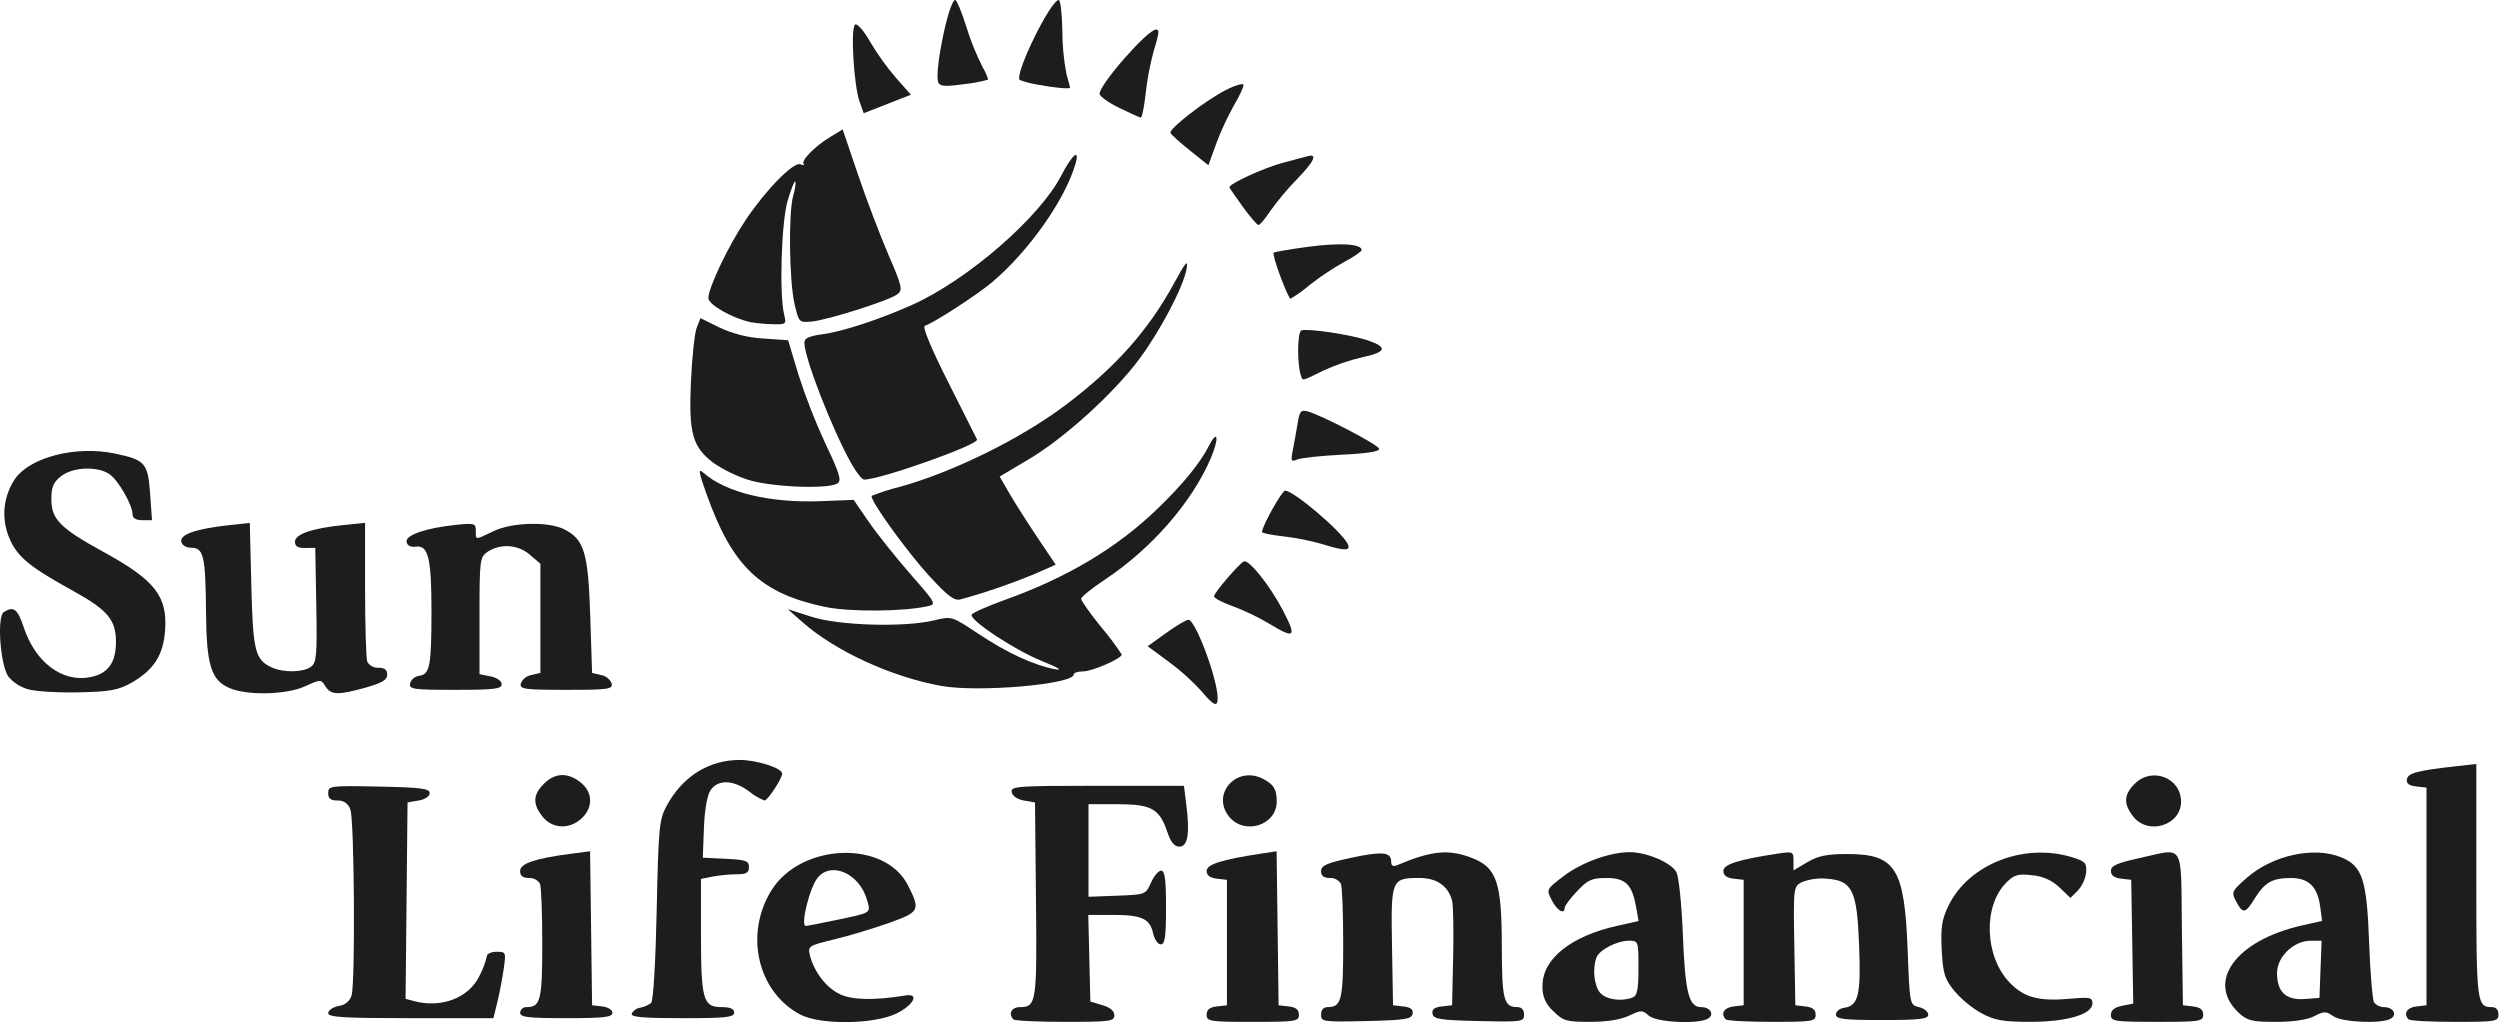
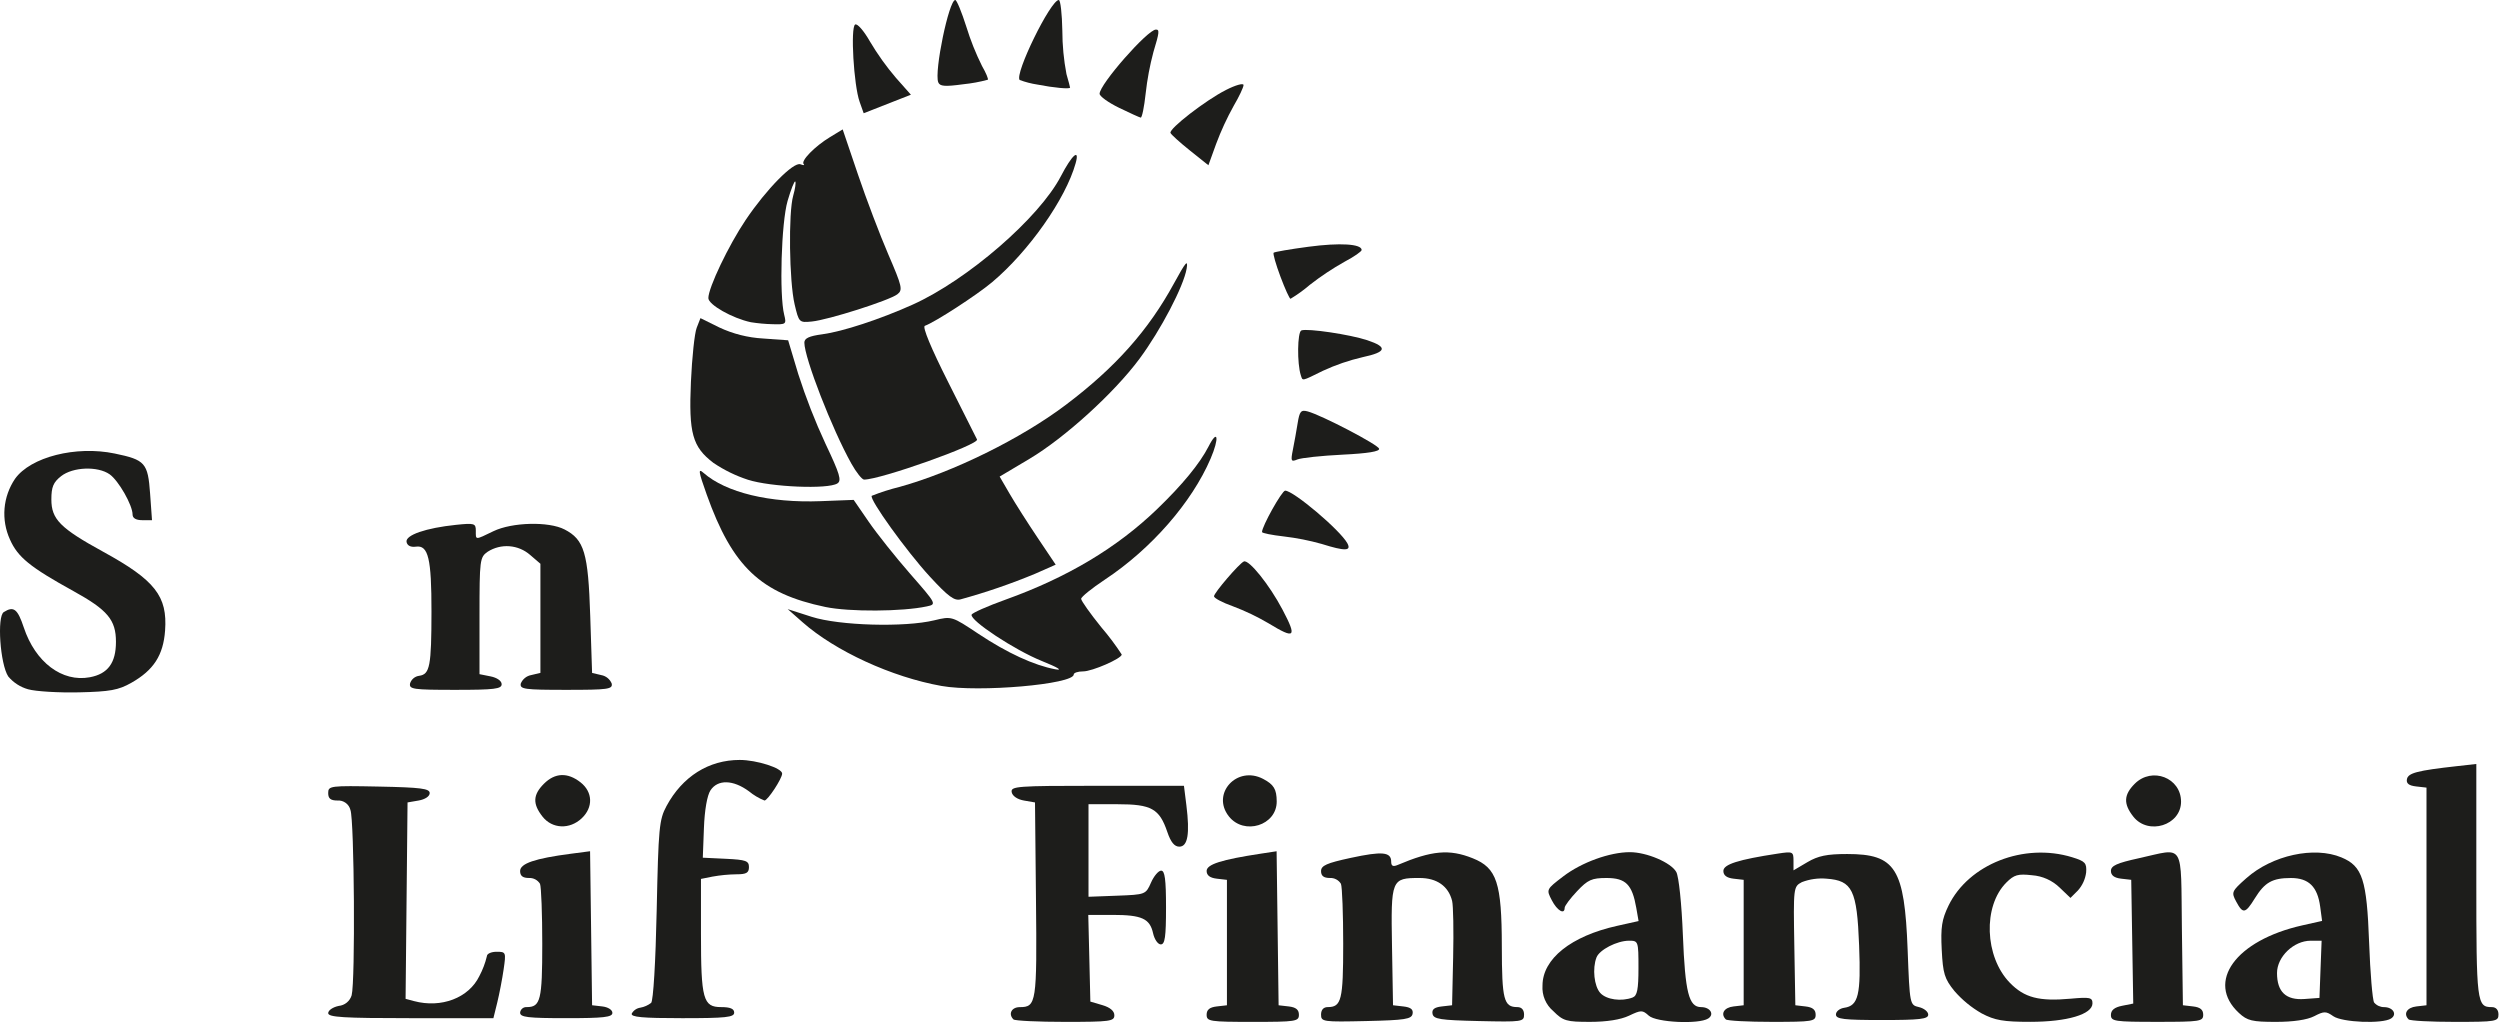
<svg xmlns="http://www.w3.org/2000/svg" width="181" height="74" viewBox="0 0 181 74" fill="none">
  <path d="M73.375 73.806C72.979 73.411 73.234 72.916 73.832 72.916C75.034 72.916 75.081 72.609 75.005 65.14L74.934 58.097L74.135 57.959C73.661 57.878 73.3 57.632 73.247 57.356C73.164 56.924 73.611 56.891 79.438 56.891H85.718L85.894 58.301C86.153 60.372 85.995 61.298 85.382 61.298C85.029 61.298 84.764 60.973 84.512 60.229C83.94 58.548 83.363 58.226 80.917 58.226H78.808V64.926L80.879 64.848C82.932 64.77 82.954 64.762 83.333 63.902C83.543 63.424 83.874 63.034 84.068 63.034C84.336 63.034 84.42 63.671 84.42 65.704C84.42 67.834 84.343 68.375 84.041 68.375C83.832 68.375 83.582 68.014 83.484 67.572C83.25 66.505 82.664 66.239 80.555 66.239H78.791L78.867 69.377L78.942 72.515L79.811 72.771C80.373 72.936 80.679 73.195 80.679 73.505C80.679 73.942 80.364 73.984 77.116 73.984C75.156 73.984 73.473 73.904 73.375 73.806Z" fill="#1D1D1B" />
  <path d="M87.36 73.467C87.36 73.102 87.576 72.926 88.095 72.866L88.83 72.782V63.701L88.095 63.616C87.601 63.559 87.36 63.376 87.36 63.058C87.36 62.579 88.429 62.238 91.296 61.803L92.426 61.631L92.499 67.206L92.571 72.782L93.306 72.866C93.825 72.926 94.041 73.102 94.041 73.467C94.041 73.95 93.825 73.984 90.701 73.984C87.577 73.984 87.36 73.95 87.36 73.467Z" fill="#1D1D1B" />
  <path d="M95.644 73.457C95.644 73.113 95.82 72.914 96.125 72.914C97.122 72.914 97.248 72.403 97.248 68.342C97.248 66.18 97.175 64.221 97.085 63.989C97.002 63.853 96.884 63.742 96.743 63.668C96.602 63.593 96.443 63.558 96.284 63.566C95.839 63.566 95.644 63.416 95.644 63.071C95.644 62.667 96.045 62.489 97.792 62.111C100.075 61.618 100.722 61.679 100.722 62.385C100.722 62.699 100.853 62.766 101.189 62.624C103.672 61.572 104.929 61.46 106.627 62.139C108.372 62.837 108.726 63.908 108.732 68.521C108.739 72.394 108.872 72.914 109.861 72.914C110.166 72.914 110.342 73.113 110.342 73.457C110.342 73.976 110.205 73.996 107.072 73.924C104.259 73.86 103.789 73.786 103.715 73.401C103.654 73.082 103.846 72.928 104.38 72.867L105.131 72.781L105.208 69.309C105.251 67.399 105.217 65.563 105.134 65.229C104.868 64.156 104.032 63.566 102.777 63.566C100.731 63.566 100.697 63.649 100.781 68.509L100.855 72.781L101.606 72.867C102.141 72.928 102.332 73.082 102.271 73.401C102.197 73.786 101.727 73.86 98.914 73.924C95.781 73.996 95.644 73.976 95.644 73.457Z" fill="#1D1D1B" />
  <path d="M123.161 72.915C122.271 72.915 122.007 71.874 121.841 67.707C121.75 65.416 121.545 63.457 121.363 63.132C120.982 62.449 119.22 61.697 118 61.697C116.544 61.697 114.507 62.437 113.187 63.444C111.946 64.392 111.944 64.394 112.352 65.182C112.741 65.935 113.281 66.249 113.281 65.723C113.281 65.586 113.686 65.045 114.181 64.521C114.96 63.695 115.246 63.567 116.312 63.567C117.703 63.567 118.17 64.035 118.466 65.727L118.633 66.685L117.092 67.028C113.741 67.772 111.677 69.421 111.677 71.354C111.653 71.701 111.71 72.05 111.846 72.372C111.982 72.693 112.192 72.978 112.458 73.203C113.174 73.918 113.398 73.983 115.122 73.983C116.33 73.983 117.339 73.823 117.942 73.536C118.82 73.118 118.913 73.118 119.375 73.536C119.917 74.026 122.989 74.173 123.67 73.742C124.145 73.442 123.821 72.915 123.161 72.915ZM118.203 72.219C117.392 72.529 116.3 72.377 115.861 71.892C115.415 71.4 115.278 70.121 115.585 69.321C115.799 68.763 117.072 68.107 117.944 68.107C118.613 68.107 118.625 68.143 118.625 70.082C118.625 71.636 118.535 72.091 118.203 72.219Z" fill="#1D1D1B" />
  <path d="M124.95 73.805C124.547 73.402 124.818 72.945 125.507 72.866L126.242 72.781V63.7L125.507 63.616C125.013 63.559 124.772 63.376 124.772 63.057C124.772 62.579 125.84 62.238 128.714 61.801C129.802 61.636 129.849 61.657 129.849 62.321V63.014L130.851 62.423C131.631 61.962 132.271 61.831 133.735 61.831C137.243 61.831 137.887 62.851 138.113 68.763C138.266 72.752 138.268 72.759 138.935 72.915C139.302 73.002 139.603 73.247 139.603 73.461C139.603 73.78 139.007 73.85 136.263 73.85C133.471 73.85 132.922 73.784 132.922 73.449C132.922 73.228 133.193 73.01 133.524 72.963C134.549 72.817 134.738 72.025 134.6 68.446C134.445 64.431 134.114 63.752 132.243 63.616C131.638 63.563 131.028 63.648 130.46 63.864C129.841 64.195 129.837 64.233 129.909 68.489L129.983 72.781L130.718 72.866C131.237 72.925 131.453 73.102 131.453 73.467C131.453 73.948 131.238 73.983 128.29 73.983C126.551 73.983 125.048 73.903 124.95 73.805Z" fill="#1D1D1B" />
  <path d="M143.474 73.37C142.729 72.944 142.061 72.396 141.499 71.748C140.783 70.864 140.668 70.489 140.581 68.764C140.499 67.14 140.586 66.574 141.069 65.575C142.527 62.566 146.54 60.993 150.025 62.065C150.972 62.357 151.087 62.481 151.037 63.163C150.976 63.649 150.768 64.106 150.44 64.471L149.901 65.009L149.115 64.257C148.576 63.738 147.872 63.423 147.126 63.368C146.099 63.253 145.826 63.33 145.257 63.899C143.553 65.602 143.682 69.27 145.513 71.154C146.562 72.234 147.629 72.513 149.918 72.305C151.31 72.179 151.495 72.219 151.495 72.642C151.495 73.437 149.664 73.981 146.989 73.981C145.047 73.981 144.427 73.873 143.474 73.37Z" fill="#1D1D1B" />
  <path d="M152.831 73.481C152.831 73.138 153.084 72.93 153.639 72.819L154.447 72.657L154.374 68.178L154.301 63.699L153.566 63.615C153.071 63.558 152.831 63.375 152.831 63.055C152.831 62.681 153.258 62.486 154.843 62.138C158.217 61.397 157.886 60.858 157.969 67.238L158.042 72.78L158.777 72.865C159.296 72.925 159.512 73.101 159.512 73.466C159.512 73.949 159.295 73.982 156.171 73.982C153.083 73.982 152.831 73.944 152.831 73.481Z" fill="#1D1D1B" />
  <path d="M172.605 72.916C172.468 72.916 172.333 72.886 172.209 72.829C172.085 72.771 171.975 72.687 171.886 72.582C171.768 72.398 171.605 70.445 171.524 68.242C171.357 63.675 171.045 62.713 169.523 62.078C167.551 61.254 164.511 61.917 162.636 63.58C161.569 64.527 161.538 64.598 161.898 65.27C162.388 66.186 162.56 66.157 163.254 65.033C163.969 63.877 164.521 63.568 165.866 63.568C167.147 63.568 167.786 64.192 167.98 65.635L168.119 66.675L166.688 66.996C161.862 68.078 159.678 71.097 162.099 73.339C162.705 73.9 163.053 73.984 164.774 73.984C166.032 73.984 167.042 73.835 167.548 73.573C168.263 73.203 168.402 73.203 168.93 73.573C169.574 74.024 172.477 74.142 173.107 73.743C173.579 73.444 173.259 72.916 172.605 72.916ZM168.006 70.178L167.929 72.248L166.846 72.328C165.505 72.426 164.856 71.813 164.856 70.448C164.856 69.27 166.066 68.108 167.292 68.108H168.085L168.006 70.178Z" fill="#1D1D1B" />
  <path d="M174.387 73.806C173.983 73.403 174.255 72.946 174.944 72.866L175.678 72.782V57.023L174.927 56.938C174.398 56.877 174.202 56.721 174.262 56.41C174.348 55.962 175.015 55.788 177.883 55.469L179.286 55.312V63.794C179.286 72.603 179.324 72.915 180.408 72.915C180.711 72.915 180.889 73.113 180.889 73.45C180.889 73.953 180.711 73.984 177.727 73.984C175.988 73.984 174.485 73.904 174.387 73.806Z" fill="#1D1D1B" />
  <path d="M23.761 73.349C23.761 73.147 24.106 72.912 24.528 72.828C24.741 72.806 24.944 72.721 25.11 72.585C25.275 72.448 25.397 72.266 25.459 72.06C25.73 71.051 25.653 59.384 25.371 58.642C25.321 58.436 25.2 58.254 25.028 58.129C24.857 58.004 24.647 57.943 24.435 57.958C23.936 57.958 23.761 57.817 23.761 57.416C23.761 56.894 23.897 56.877 27.435 56.948C30.479 57.01 31.11 57.091 31.11 57.421C31.11 57.654 30.778 57.876 30.308 57.958L29.506 58.096L29.435 65.206L29.364 72.316L29.969 72.478C31.952 73.009 33.939 72.25 34.705 70.669C34.948 70.213 35.132 69.727 35.252 69.224C35.252 69.051 35.566 68.908 35.95 68.908C36.631 68.908 36.644 68.94 36.464 70.177C36.363 70.875 36.155 71.956 36.002 72.581L35.722 73.716H29.741C24.845 73.716 23.761 73.649 23.761 73.349Z" fill="#1D1D1B" />
  <path d="M37.656 73.314C37.668 73.198 37.725 73.091 37.815 73.016C37.905 72.941 38.021 72.905 38.137 72.914C39.134 72.914 39.26 72.402 39.26 68.342C39.26 66.18 39.187 64.221 39.097 63.988C39.014 63.852 38.895 63.742 38.754 63.667C38.613 63.593 38.455 63.558 38.296 63.566C37.848 63.566 37.656 63.415 37.656 63.063C37.656 62.517 38.73 62.151 41.325 61.812L42.722 61.629L42.795 67.205L42.867 72.78L43.602 72.865C44.023 72.913 44.337 73.113 44.337 73.332C44.337 73.644 43.719 73.715 40.997 73.715C38.206 73.715 37.656 73.649 37.656 73.314Z" fill="#1D1D1B" />
  <path d="M45.739 73.382C45.803 73.267 45.893 73.169 46.001 73.095C46.109 73.021 46.233 72.973 46.363 72.955C46.647 72.904 46.914 72.785 47.142 72.609C47.298 72.461 47.466 69.666 47.545 65.891C47.67 59.929 47.725 59.343 48.255 58.358C49.407 56.219 51.311 55.02 53.556 55.02C54.787 55.02 56.63 55.612 56.628 56.008C56.626 56.366 55.582 57.958 55.349 57.958C54.941 57.794 54.562 57.569 54.224 57.29C53.079 56.446 51.964 56.419 51.437 57.223C51.196 57.591 51.012 58.653 50.964 59.961L50.883 62.097L52.554 62.177C54.005 62.246 54.224 62.325 54.224 62.778C54.224 63.192 54.038 63.299 53.322 63.299C52.739 63.308 52.158 63.363 51.585 63.466L50.75 63.633V67.589C50.75 72.349 50.905 72.914 52.213 72.914C52.872 72.914 53.155 73.035 53.155 73.315C53.155 73.652 52.559 73.716 49.391 73.716C46.5 73.716 45.654 73.638 45.739 73.382Z" fill="#1D1D1B" />
  <path d="M39.279 59.123C38.552 58.199 38.58 57.544 39.381 56.743C40.183 55.942 41.095 55.907 42.03 56.641C42.923 57.343 42.959 58.453 42.115 59.246C41.24 60.068 39.98 60.013 39.279 59.123Z" fill="#1D1D1B" />
  <path d="M88.968 59.103C87.673 57.457 89.561 55.398 91.453 56.394C92.225 56.799 92.429 57.139 92.434 58.023C92.443 59.762 90.069 60.502 88.968 59.103Z" fill="#1D1D1B" />
  <path d="M154.453 59.124C153.726 58.199 153.754 57.545 154.555 56.744C155.804 55.495 157.908 56.31 157.908 58.042C157.908 59.752 155.533 60.496 154.453 59.124Z" fill="#1D1D1B" />
-   <path d="M86.96 50.011C86.251 49.24 85.468 48.539 84.624 47.918L83.09 46.787L84.424 45.829C85.158 45.302 85.885 44.871 86.04 44.871C86.554 44.871 88.15 49.146 88.159 50.547C88.164 51.23 87.861 51.095 86.96 50.011Z" fill="#1D1D1B" />
  <path d="M2.035 49.904C1.472 49.746 0.971 49.422 0.596 48.974C0.009 48.079 -0.229 44.633 0.274 44.315C0.989 43.862 1.274 44.081 1.723 45.431C2.559 47.95 4.498 49.41 6.505 49.033C7.81 48.789 8.395 47.995 8.395 46.468C8.395 44.881 7.795 44.164 5.322 42.798C2.168 41.057 1.288 40.341 0.719 39.056C0.399 38.354 0.265 37.581 0.329 36.813C0.394 36.044 0.655 35.306 1.087 34.667C2.213 33.085 5.497 32.252 8.305 32.835C10.514 33.293 10.709 33.514 10.868 35.745L11.005 37.661H10.302C9.846 37.661 9.598 37.516 9.598 37.249C9.598 36.574 8.58 34.789 7.938 34.34C7.074 33.735 5.276 33.804 4.423 34.475C3.86 34.918 3.719 35.256 3.719 36.161C3.719 37.593 4.361 38.242 7.46 39.941C11.226 42.005 12.133 43.159 11.952 45.654C11.823 47.439 11.123 48.522 9.507 49.436C8.574 49.964 7.966 50.075 5.723 50.126C4.253 50.16 2.594 50.06 2.035 49.904Z" fill="#1D1D1B" />
-   <path d="M16.602 49.811C15.279 49.237 14.946 48.145 14.915 44.28C14.882 40.283 14.742 39.666 13.862 39.658C13.468 39.655 13.176 39.477 13.124 39.208C13.024 38.69 14.22 38.279 16.58 38.022L18.085 37.858L18.196 42.367C18.314 47.157 18.467 47.771 19.683 48.325C20.531 48.711 21.951 48.686 22.514 48.275C22.919 47.979 22.964 47.459 22.899 43.802L22.825 39.664L22.09 39.674C21.565 39.682 21.355 39.551 21.355 39.219C21.355 38.671 22.613 38.241 24.896 38.01L26.432 37.853V42.676C26.432 45.329 26.505 47.689 26.594 47.922C26.678 48.057 26.796 48.168 26.937 48.243C27.078 48.317 27.237 48.352 27.396 48.344C27.842 48.344 28.036 48.495 28.036 48.843C28.036 49.223 27.665 49.446 26.482 49.778C24.468 50.343 23.959 50.327 23.562 49.69C23.238 49.172 23.224 49.172 22.094 49.685C20.719 50.308 17.896 50.373 16.602 49.811Z" fill="#1D1D1B" />
  <path d="M29.689 49.477C29.735 49.332 29.822 49.204 29.939 49.106C30.056 49.009 30.198 48.947 30.349 48.928C31.123 48.817 31.234 48.238 31.239 44.286C31.243 40.43 31.009 39.452 30.113 39.578C29.738 39.631 29.487 39.506 29.434 39.24C29.335 38.743 30.834 38.224 33.023 37.998C34.348 37.862 34.449 37.892 34.449 38.423C34.449 39.115 34.37 39.112 35.722 38.46C37.076 37.806 39.727 37.74 40.871 38.331C42.303 39.071 42.585 40.019 42.733 44.592L42.867 48.72L43.533 48.877C43.7 48.907 43.857 48.979 43.989 49.086C44.121 49.193 44.224 49.332 44.288 49.489C44.367 49.899 44.038 49.945 40.996 49.945C37.954 49.945 37.625 49.899 37.704 49.489C37.768 49.332 37.871 49.193 38.003 49.086C38.135 48.978 38.291 48.906 38.459 48.875L39.126 48.717V40.816L38.376 40.172C37.958 39.809 37.434 39.59 36.881 39.548C36.328 39.507 35.777 39.646 35.31 39.944C34.739 40.344 34.716 40.522 34.716 44.585V48.81L35.518 48.97C35.988 49.064 36.32 49.298 36.32 49.537C36.32 49.881 35.792 49.945 32.96 49.945C29.904 49.945 29.608 49.903 29.689 49.477Z" fill="#1D1D1B" />
  <path d="M68.164 49.663C64.568 49.021 60.483 47.146 58.099 45.044L57.03 44.101L58.767 44.658C60.767 45.298 65.489 45.432 67.645 44.91C68.905 44.604 68.911 44.606 70.852 45.898C72.921 47.274 74.877 48.175 76.404 48.456C76.982 48.562 76.604 48.331 75.418 47.852C73.456 47.059 70.219 44.923 70.344 44.504C70.382 44.376 71.49 43.885 72.807 43.412C77.273 41.808 80.86 39.666 83.768 36.866C85.603 35.1 86.872 33.555 87.504 32.317C88.175 31.002 88.29 31.708 87.648 33.204C86.286 36.38 83.345 39.746 79.995 41.963C79.049 42.589 78.275 43.216 78.275 43.355C78.275 43.495 78.936 44.427 79.745 45.427C80.278 46.047 80.769 46.702 81.214 47.387C81.214 47.675 79.077 48.609 78.419 48.609C78.046 48.609 77.74 48.709 77.74 48.83C77.74 49.545 70.858 50.144 68.164 49.663Z" fill="#1D1D1B" />
  <path d="M91.85 45.132C91.018 44.644 90.147 44.228 89.244 43.888C88.502 43.625 87.894 43.302 87.894 43.17C87.894 42.922 89.723 40.791 90.056 40.65C90.424 40.495 91.911 42.349 92.852 44.135C93.917 46.156 93.77 46.302 91.85 45.132Z" fill="#1D1D1B" />
  <path d="M59.758 43.945C55.072 42.967 53.031 41.033 51.165 35.804C50.564 34.119 50.529 33.879 50.936 34.237C52.557 35.662 55.725 36.427 59.418 36.284L61.806 36.192L62.892 37.772C63.489 38.641 64.843 40.34 65.9 41.549C67.816 43.74 67.82 43.748 67.102 43.903C65.334 44.285 61.494 44.308 59.758 43.945Z" fill="#1D1D1B" />
  <path d="M67.317 41.741C65.624 39.9 62.9 36.111 63.116 35.895C63.774 35.634 64.449 35.419 65.136 35.25C69.016 34.175 73.921 31.756 77.143 29.328C80.75 26.61 83.144 23.922 85.009 20.495C85.841 18.968 86.03 18.747 85.913 19.445C85.698 20.727 84.04 23.895 82.496 25.98C80.661 28.455 77.089 31.701 74.514 33.232L72.374 34.504L73.097 35.748C73.494 36.432 74.407 37.867 75.126 38.937L76.432 40.882L74.95 41.537C73.192 42.268 71.39 42.887 69.554 43.391C69.097 43.52 68.652 43.191 67.317 41.741Z" fill="#1D1D1B" />
  <path d="M95.69 39.381C94.793 39.129 93.877 38.947 92.951 38.839C92.081 38.74 91.369 38.597 91.369 38.52C91.369 38.101 92.811 35.523 93.045 35.523C93.648 35.523 97.028 38.382 97.546 39.329C97.859 39.902 97.392 39.915 95.69 39.381Z" fill="#1D1D1B" />
  <path d="M54.151 34.734C53.265 34.445 52.423 34.034 51.651 33.512C50.129 32.352 49.858 31.372 50.023 27.644C50.101 25.881 50.288 24.123 50.439 23.736L50.713 23.033L52.072 23.705C53.069 24.173 54.146 24.445 55.246 24.507L57.061 24.637L57.792 27.075C58.345 28.801 59.005 30.491 59.769 32.135C60.805 34.317 60.949 34.798 60.625 35.002C59.939 35.436 55.813 35.265 54.151 34.734Z" fill="#1D1D1B" />
  <path d="M61.637 33.561C60.238 31.06 58.243 25.925 58.235 24.808C58.233 24.491 58.581 24.329 59.536 24.202C60.995 24.009 63.722 23.114 66.069 22.058C70.05 20.267 75.244 15.768 76.809 12.755C77.612 11.209 78.186 10.706 77.876 11.82C77.161 14.39 74.481 18.205 71.827 20.432C70.7 21.377 67.71 23.317 66.958 23.59C66.766 23.66 67.406 25.202 68.654 27.677C69.757 29.863 70.694 31.727 70.737 31.819C70.906 32.183 63.752 34.723 62.559 34.723C62.409 34.723 61.994 34.2 61.637 33.561Z" fill="#1D1D1B" />
  <path d="M93.604 32.564C93.705 32.062 93.86 31.197 93.949 30.643C94.088 29.776 94.19 29.656 94.677 29.787C95.693 30.062 99.75 32.178 99.846 32.484C99.909 32.684 99.041 32.827 97.191 32.918C95.678 32.993 94.212 33.149 93.931 33.265C93.47 33.456 93.439 33.389 93.604 32.564Z" fill="#1D1D1B" />
  <path d="M94.181 27.175C93.901 26.329 93.928 24.035 94.22 23.923C94.651 23.758 97.746 24.217 98.988 24.631C100.489 25.13 100.392 25.489 98.655 25.859C97.665 26.088 96.701 26.419 95.779 26.846C94.209 27.619 94.321 27.596 94.181 27.175Z" fill="#1D1D1B" />
  <path d="M54.358 23.328C53.021 23.044 51.285 22.058 51.285 21.582C51.285 20.83 52.748 17.767 53.985 15.928C55.483 13.702 57.45 11.701 57.953 11.894C58.171 11.978 58.276 11.973 58.186 11.882C57.957 11.654 58.987 10.596 60.09 9.928L61.01 9.369L62.116 12.63C62.723 14.424 63.714 17.033 64.317 18.428C65.317 20.746 65.374 20.995 64.969 21.306C64.387 21.753 59.962 23.162 58.774 23.278C57.859 23.368 57.84 23.348 57.53 22.034C57.139 20.374 57.074 15.401 57.427 14.171C57.571 13.667 57.638 13.204 57.576 13.142C57.514 13.08 57.264 13.713 57.021 14.549C56.567 16.11 56.412 21.34 56.776 22.793C56.947 23.473 56.911 23.502 55.924 23.472C55.399 23.459 54.876 23.411 54.358 23.328Z" fill="#1D1D1B" />
  <path d="M92.701 20.021C92.369 19.135 92.149 18.36 92.211 18.298C92.272 18.236 93.409 18.041 94.735 17.865C97.007 17.562 98.583 17.658 98.583 18.099C98.583 18.207 98.026 18.59 97.345 18.951C96.468 19.443 95.629 20.001 94.835 20.62C94.397 20.996 93.928 21.335 93.433 21.633C93.362 21.633 93.033 20.908 92.701 20.021Z" fill="#1D1D1B" />
-   <path d="M90.017 15.023C89.511 14.325 89.061 13.675 89.016 13.579C88.904 13.337 91.519 12.134 92.972 11.761C93.633 11.591 94.385 11.391 94.642 11.316C95.434 11.087 95.165 11.673 93.868 13.007C93.177 13.719 92.54 14.481 91.962 15.287C91.597 15.839 91.216 16.291 91.117 16.291C91.018 16.291 90.523 15.72 90.017 15.023Z" fill="#1D1D1B" />
  <path d="M86.154 10.899C85.421 10.313 84.786 9.739 84.743 9.623C84.629 9.317 87.281 7.264 88.763 6.512C89.461 6.157 90.032 5.998 90.032 6.158C90.032 6.318 89.71 6.998 89.317 7.668C88.825 8.554 88.399 9.476 88.045 10.426L87.488 11.964L86.154 10.899Z" fill="#1D1D1B" />
  <path d="M81.014 7.801C80.243 7.426 79.611 6.97 79.611 6.788C79.611 6.106 83.076 2.154 83.686 2.141C83.962 2.135 83.938 2.349 83.509 3.762C83.246 4.748 83.058 5.752 82.946 6.767C82.841 7.746 82.68 8.532 82.586 8.515C82.493 8.498 81.786 8.177 81.014 7.801Z" fill="#1D1D1B" />
  <path d="M62.237 7.372C61.811 6.178 61.567 1.989 61.911 1.776C62.066 1.681 62.543 2.227 62.986 3.007C63.536 3.934 64.164 4.813 64.865 5.633L65.949 6.857L64.24 7.528L62.531 8.199L62.237 7.372Z" fill="#1D1D1B" />
  <path d="M67.927 5.954C67.629 5.178 68.703 0 69.162 0C69.266 0 69.626 0.871 69.963 1.936C70.263 2.912 70.642 3.861 71.096 4.774C71.382 5.27 71.571 5.72 71.518 5.773C70.937 5.93 70.345 6.039 69.746 6.099C68.4 6.283 68.043 6.255 67.927 5.954Z" fill="#1D1D1B" />
  <path d="M75.098 6.121C74.664 6.055 74.237 5.944 73.826 5.792C73.424 5.391 76.061 0 76.658 0C76.778 0 76.892 1.002 76.913 2.227C76.915 3.28 77.015 4.33 77.212 5.364C77.356 5.864 77.473 6.304 77.473 6.341C77.473 6.465 76.292 6.356 75.098 6.121Z" fill="#1D1D1B" />
-   <path d="M60.421 68.006C61.495 67.746 63.276 67.209 64.379 66.815C66.589 66.023 66.649 65.903 65.739 64.102C64.068 60.792 57.979 61.023 55.843 64.476C53.882 67.649 54.856 71.824 57.938 73.452C59.389 74.218 63.279 74.174 64.913 73.372C66.14 72.77 66.583 71.905 65.581 72.068C63.308 72.439 61.713 72.41 60.81 71.981C59.819 71.511 58.94 70.37 58.638 69.162C58.474 68.505 58.541 68.463 60.421 68.006ZM58.348 67.04C57.918 67.04 58.637 64.174 59.236 63.501C60.253 62.357 62.232 63.276 62.767 65.141C63.052 66.134 63.154 66.069 60.419 66.635C59.344 66.858 58.412 67.04 58.348 67.04Z" fill="#1D1D1B" />
</svg>